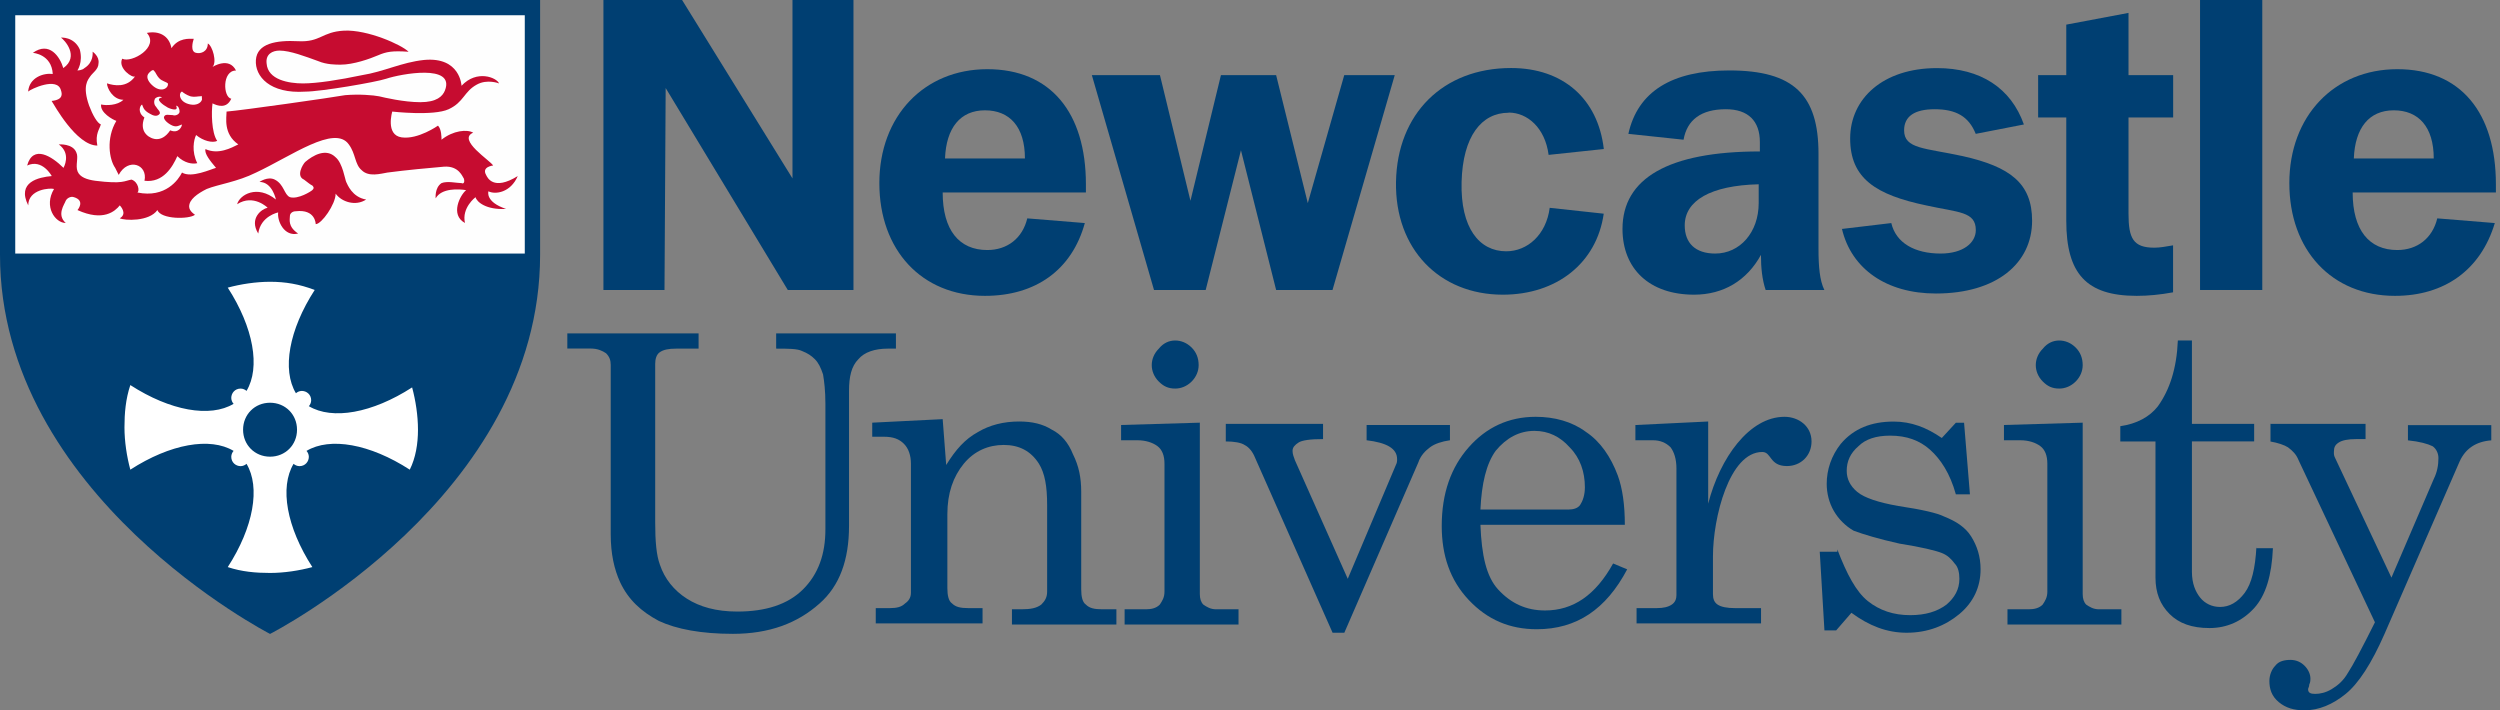
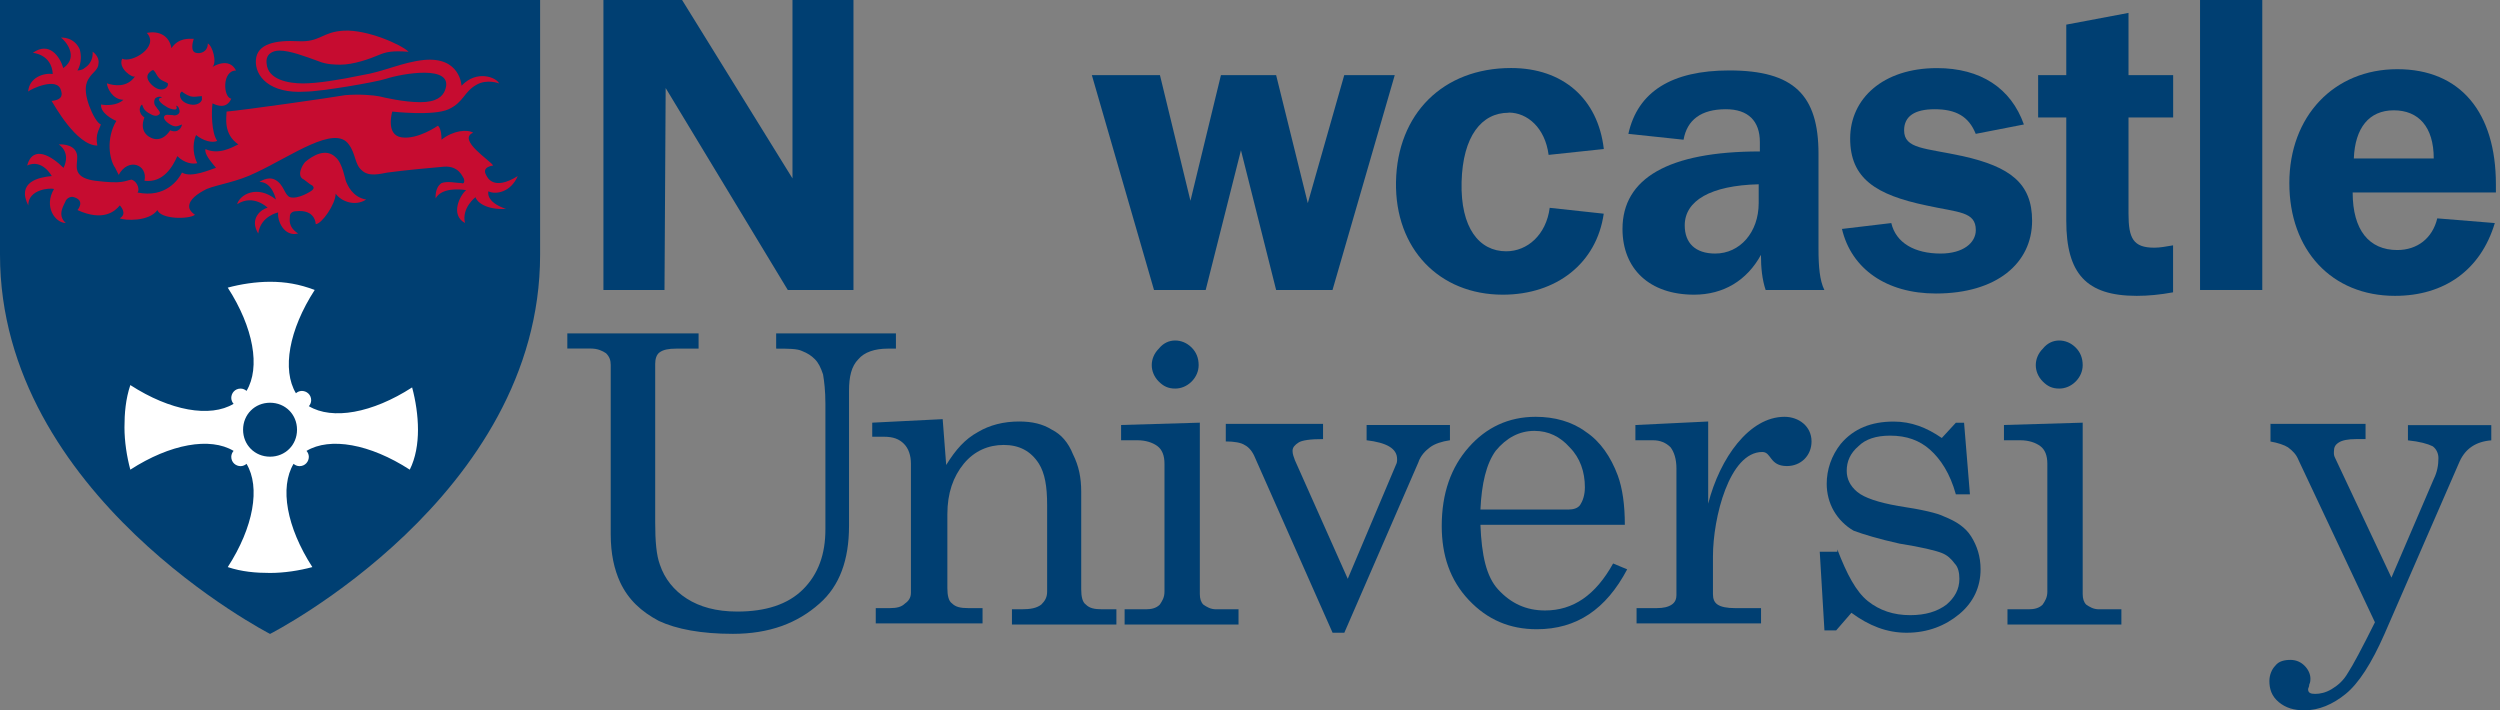
<svg xmlns="http://www.w3.org/2000/svg" id="Layer_1" data-name="Layer 1" viewBox="0 0 298.46 84.79">
  <rect x="0" y="0" width="298.46" height="84.79" fill="#808080" stroke="none" />
  <defs>
    <style>
      .cls-1 {
        fill: #c60c30;
      }

      .cls-1, .cls-2, .cls-3, .cls-4 {
        stroke-width: 0px;
      }

      .cls-2 {
        fill: #003f72;
      }

      .cls-3 {
        fill: #fff;
      }

      .cls-4 {
        fill: #fefefe;
      }
    </style>
  </defs>
-   <path class="cls-2" d="M117.59,35.32c-7.57,0-12.61-5.47-12.61-13.46s5.33-13.6,12.89-13.6,11.77,5.19,11.77,13.74v.98h-17.1c0,4.49,1.96,6.87,5.33,6.87,2.38,0,4.2-1.4,4.77-3.78l6.87.56c-1.54,5.61-5.89,8.69-11.91,8.69M122.36,18.92c0-3.78-1.82-5.75-4.77-5.75s-4.63,2.1-4.77,5.75h9.53Z" />
  <path class="cls-2" d="M285.92,35.32c-7.57,0-12.61-5.47-12.61-13.46s5.33-13.6,12.89-13.6,11.77,5.19,11.77,13.74v.98h-17.1c0,4.49,1.96,6.87,5.33,6.87,2.38,0,4.2-1.4,4.77-3.78l6.87.56c-1.68,5.61-6.03,8.69-11.91,8.69M290.55,18.92c0-3.78-1.82-5.75-4.77-5.75s-4.63,2.1-4.77,5.75h9.53Z" />
  <polyline class="cls-2" points="130.35 8.97 138.48 8.97 142.12 23.97 145.76 8.97 152.35 8.97 156.13 24.25 160.48 8.97 166.51 8.97 159.08 34.62 152.35 34.62 148.15 17.94 143.94 34.62 137.77 34.62 130.35 8.97" />
  <path class="cls-2" d="M180.1,13.46c-3.22,0-5.47,2.8-5.61,8.27-.14,5.47,2.1,8.27,5.33,8.27,2.52,0,4.77-1.96,5.19-5.19l6.45.7c-.84,5.89-5.61,9.67-12.05,9.67-7.57,0-12.89-5.47-12.75-13.46.14-8.13,5.61-13.6,13.74-13.6,6.17,0,10.37,3.64,11.07,9.67l-6.59.7c-.42-3.22-2.52-5.05-4.77-5.05" />
  <path class="cls-2" d="M210.24,30.41c-1.68,3.08-4.49,4.77-7.99,4.77-5.33,0-8.55-3.08-8.55-7.85,0-6.03,5.47-9.25,16.4-9.25v-1.12c0-2.52-1.4-3.92-4.06-3.92-2.94,0-4.63,1.26-5.05,3.64l-6.59-.7c1.12-5.05,5.19-7.57,12.05-7.57,7.71,0,10.65,2.94,10.65,9.95v11.35c0,2.1.14,3.78.7,4.91h-7.01c-.42-1.26-.56-2.66-.56-4.2M201.13,26.91c0,2.1,1.26,3.36,3.64,3.36,2.94,0,5.19-2.52,5.19-6.03v-2.24c-5.75.14-8.83,1.96-8.83,4.91Z" />
  <path class="cls-2" d="M225.79,26.63c.56,2.38,2.8,3.64,5.89,3.64,2.66,0,4.2-1.26,4.2-2.8,0-2.24-2.1-2.1-5.89-2.94-6.03-1.26-9.11-3.22-9.11-7.99s3.92-8.41,10.37-8.41c5.19,0,8.83,2.38,10.37,6.73l-5.75,1.12c-.84-2.1-2.38-2.94-4.91-2.94-2.38,0-3.64.84-3.64,2.52,0,2.24,2.52,2.1,7.01,3.08,5.61,1.26,8.27,3.22,8.27,7.71,0,5.05-4.2,8.69-11.49,8.69-5.89,0-10.09-2.94-11.21-7.71l5.89-.7" />
  <polyline class="cls-2" points="262.65 0 270.08 0 270.08 34.62 262.65 34.62 262.65 0" />
  <path class="cls-2" d="M112.97,55.5c1.12-1.82,2.24-3.08,3.78-3.92,1.4-.84,3.08-1.26,4.91-1.26,1.54,0,2.8.28,3.92.98,1.12.56,1.96,1.54,2.52,2.94.7,1.4.98,2.8.98,4.49v11.63c0,.84.14,1.54.56,1.82.42.42.98.56,1.96.56h1.68v1.82h-12.47v-1.82h1.12c1.12,0,1.82-.14,2.38-.56.42-.42.7-.84.7-1.54v-10.37c0-2.24-.28-3.78-.98-4.91-.98-1.54-2.38-2.24-4.2-2.24s-3.5.7-4.77,2.24c-1.26,1.54-1.96,3.5-1.96,6.03v8.83c0,.84.14,1.54.56,1.82.42.42.98.56,1.96.56h1.68v1.82h-12.75v-1.82h1.68c.84,0,1.4-.14,1.82-.56.42-.28.7-.7.7-1.26v-15.42c0-.98-.28-1.82-.84-2.38-.56-.56-1.26-.84-2.38-.84h-1.4v-1.68l8.41-.42.42,5.47" />
  <path class="cls-2" d="M133.71,50.74l9.53-.28v20.46c0,.56.14.98.42,1.26.42.28.84.56,1.54.56h2.66v1.82h-13.6v-1.82h2.52c.7,0,1.26-.14,1.68-.56.28-.42.56-.84.56-1.54v-15.28c0-.98-.28-1.68-.84-2.1-.56-.42-1.4-.7-2.38-.7h-1.96v-1.82M140.3,40.65c.7,0,1.4.28,1.96.84.56.56.84,1.26.84,2.1,0,.7-.28,1.4-.84,1.96-.56.56-1.26.84-1.96.84-.84,0-1.4-.28-1.96-.84-.56-.56-.84-1.26-.84-1.96s.28-1.4.84-1.96c.56-.7,1.26-.98,1.96-.98Z" />
  <path class="cls-2" d="M239.11,50.74l9.53-.28v20.46c0,.56.14.98.42,1.26.42.28.84.56,1.54.56h2.66v1.82h-13.6v-1.82h2.52c.7,0,1.26-.14,1.68-.56.28-.42.56-.84.56-1.54v-15.28c0-.98-.28-1.68-.84-2.1-.56-.42-1.4-.7-2.38-.7h-1.96v-1.82M245.84,40.65c.7,0,1.4.28,1.96.84.56.56.84,1.26.84,2.1,0,.7-.28,1.4-.84,1.96-.56.56-1.26.84-1.96.84-.84,0-1.4-.28-1.96-.84-.56-.56-.84-1.26-.84-1.96s.28-1.4.84-1.96c.56-.7,1.26-.98,1.96-.98Z" />
  <path class="cls-2" d="M146.18,50.6h11.77v1.82c-1.54,0-2.52.14-2.94.42s-.7.56-.7.98.14.7.28,1.12l6.31,14.16,5.75-13.6c.14-.28.14-.42.14-.7,0-1.26-1.26-1.96-3.64-2.24v-1.82h9.95v1.82c-.98.14-1.82.42-2.38.84-.56.42-1.12.98-1.4,1.82l-8.83,20.32h-1.4l-9.25-20.88c-.28-.7-.7-1.26-1.26-1.54-.42-.28-1.26-.42-2.24-.42v-2.1" />
  <path class="cls-2" d="M193.98,62.65h-17.24c.14,3.64.7,6.17,2.1,7.71,1.54,1.68,3.36,2.52,5.61,2.52,3.36,0,6.03-1.82,8.13-5.61l1.68.7c-2.52,4.77-6.03,7.15-10.79,7.15-3.22,0-5.89-1.12-8.13-3.5-2.24-2.38-3.22-5.33-3.22-8.83,0-3.92,1.12-7.01,3.22-9.39,2.1-2.38,4.77-3.64,7.99-3.64,2.24,0,4.34.56,6.03,1.82,1.68,1.12,2.94,2.94,3.78,5.19.56,1.54.84,3.5.84,5.89M176.74,60.83h10.51c.56,0,1.12-.14,1.4-.56.28-.42.56-1.12.56-2.1,0-1.82-.56-3.5-1.82-4.77-1.12-1.26-2.52-1.96-4.2-1.96-1.82,0-3.36.84-4.63,2.38-1.12,1.54-1.68,3.92-1.82,7.01Z" />
  <path class="cls-2" d="M219.35,65.59c1.12,2.94,2.24,5.05,3.64,6.17s3.08,1.68,5.05,1.68c1.82,0,3.22-.42,4.34-1.26.98-.84,1.54-1.82,1.54-3.08,0-.7-.14-1.4-.56-1.82-.42-.56-.84-.98-1.54-1.26-.7-.28-2.38-.7-5.05-1.12-2.52-.56-4.34-1.12-5.47-1.54-.98-.56-1.82-1.4-2.38-2.38-.56-.98-.84-2.1-.84-3.22,0-1.68.56-3.36,1.68-4.77,1.54-1.82,3.64-2.66,6.31-2.66,2.1,0,3.92.7,5.75,1.96l1.68-1.82h.98l.7,8.55h-1.68c-.7-2.52-1.82-4.2-3.08-5.33-1.26-1.12-2.8-1.68-4.77-1.68-1.68,0-2.94.42-3.78,1.26-.98.84-1.4,1.82-1.4,2.94,0,.98.42,1.82,1.26,2.52.84.7,2.52,1.26,4.91,1.68,2.8.42,4.63.84,5.47,1.26,1.4.56,2.52,1.26,3.22,2.38.7,1.12,1.12,2.38,1.12,3.92,0,2.1-.84,3.92-2.52,5.33-1.68,1.4-3.78,2.24-6.31,2.24-2.38,0-4.49-.84-6.59-2.38l-1.82,2.1h-1.4l-.56-9.39h2.1" />
  <path class="cls-2" d="M270.92,50.6h11.49v1.82h-1.12c-.98,0-1.68.14-2.1.42-.42.28-.56.56-.56,1.12,0,.28,0,.42.14.7l6.73,14.3,5.05-11.77c.42-.84.56-1.68.56-2.52,0-.56-.28-1.12-.7-1.4-.56-.28-1.54-.56-2.94-.7v-1.82h9.95v1.82c-1.82.14-3.08.98-3.78,2.52l-8.97,20.6c-1.54,3.5-3.08,5.89-4.63,7.15-1.54,1.26-3.22,1.96-4.91,1.96-1.26,0-2.24-.28-3.08-.98-.84-.7-1.12-1.54-1.12-2.52,0-.7.28-1.4.7-1.82.42-.56,1.12-.7,1.82-.7s1.26.28,1.68.7c.42.42.7.98.7,1.54,0,.14,0,.42-.14.7,0,.28-.14.42-.14.56,0,.42.28.56.84.56s1.26-.14,1.96-.56c.7-.42,1.4-.98,1.96-1.96.56-.84,1.68-2.94,3.22-6.03l-9.11-19.34c-.28-.7-.7-1.12-1.26-1.54-.42-.28-1.26-.56-2.1-.7v-2.1" />
  <polyline class="cls-2" points="72.04 0 81.43 0 94.61 21.3 94.61 0 101.89 0 101.89 34.62 94.05 34.62 79.47 10.51 79.33 34.62 72.04 34.62 72.04 0" />
  <path class="cls-2" d="M67.7,39.8h15.7v1.82h-2.66c-.98,0-1.54.14-1.96.42-.42.28-.56.84-.56,1.4v18.92c0,2.24.14,3.92.56,5.05.56,1.68,1.68,3.08,3.22,4.06,1.54.98,3.5,1.54,6.03,1.54,3.36,0,6.03-.84,7.85-2.66,1.82-1.82,2.66-4.2,2.66-7.15v-15c0-1.54-.14-2.66-.28-3.5-.28-.84-.56-1.4-.98-1.82s-.84-.7-1.54-.98c-.56-.28-1.68-.28-3.08-.28v-1.82h14.3v1.82h-.98c-1.54,0-2.8.42-3.5,1.26-.84.84-1.12,2.1-1.12,3.78v16.12c0,4.06-1.12,7.15-3.5,9.25-2.66,2.38-6.03,3.64-10.37,3.64-3.78,0-6.73-.56-8.83-1.54-2.1-1.12-3.64-2.52-4.63-4.63-.7-1.54-1.12-3.36-1.12-5.75v-20.18c0-.56-.14-.98-.56-1.4-.42-.28-.98-.56-1.82-.56h-2.8v-1.82" />
  <path class="cls-2" d="M259.43,29.29c-.84.14-1.54.28-2.24.28-2.52,0-3.08-1.12-3.08-4.06v-11.49h5.33v-5.05h-5.33V1.54l-7.43,1.4v6.03h-3.36v5.05h3.36v12.33c0,6.31,2.38,8.97,8.41,8.97,1.4,0,2.8-.14,4.34-.42v-5.61" />
-   <path class="cls-2" d="M269.38,65.31c-.14,2.52-.56,4.34-1.4,5.47-.84,1.12-1.82,1.68-2.94,1.68-.98,0-1.82-.42-2.38-1.12-.56-.7-.98-1.68-.98-3.08v-15.56h7.43v-2.1h-7.43v-9.95h-1.68c-.14,3.36-.98,5.89-2.38,7.85-.98,1.26-2.52,2.1-4.49,2.38v1.82h4.2v16.26c0,1.82.56,3.22,1.68,4.34,1.12,1.12,2.66,1.68,4.77,1.68s3.92-.84,5.33-2.38c1.4-1.54,2.1-3.92,2.24-7.15h-1.96" />
  <path class="cls-2" d="M213.04,49.76c-4.2,0-7.71,4.91-9.11,10.37v-9.81l-8.69.42v1.82h2.1c.84,0,1.54.28,2.1.84.42.56.7,1.4.7,2.52v15.14c0,.42-.14.84-.56,1.12-.42.28-.98.42-1.82.42h-2.38v1.82h14.86v-1.82h-3.08c-.98,0-1.68-.14-2.1-.42-.42-.28-.56-.7-.56-1.26v-4.49c0-4.63,1.96-12.47,5.89-12.47,1.12,0,.84,1.68,2.94,1.68,1.68,0,2.94-1.26,2.94-2.94,0-1.82-1.54-2.94-3.22-2.94" />
  <path class="cls-2" d="M0,0v30.41c0,28.73,32.24,45.27,32.24,45.27,0,0,32.24-16.4,32.24-45.27V0H0" />
  <g>
    <path class="cls-3" d="M49.9,51.3c0-1.68-.28-3.5-.7-5.05-4.77,3.08-9.53,3.92-12.33,2.24.14-.14.28-.42.28-.7,0-.7-.56-1.12-1.12-1.12-.28,0-.56.14-.7.28-1.68-2.8-.84-7.57,2.24-12.33-1.82-.7-3.5-.98-5.33-.98h0c-1.68,0-3.5.28-5.05.7,3.08,4.77,3.92,9.53,2.24,12.33-.14-.14-.42-.28-.7-.28-.7,0-1.12.56-1.12,1.12,0,.28.14.56.28.7-2.8,1.68-7.57.84-12.33-2.24-.56,1.68-.7,3.36-.7,5.05h0c0,1.68.28,3.5.7,5.05,4.77-3.08,9.53-3.92,12.33-2.24-.14.14-.28.42-.28.7,0,.7.56,1.12,1.12,1.12.28,0,.56-.14.7-.28,1.68,2.8.84,7.57-2.24,12.33,1.68.56,3.36.7,5.05.7h0c1.68,0,3.5-.28,5.05-.7-3.08-4.77-3.92-9.53-2.24-12.33.14.14.42.28.7.28.7,0,1.12-.56,1.12-1.12,0-.28-.14-.56-.28-.7,2.8-1.68,7.57-.84,12.33,2.24.7-1.4.98-3.08.98-4.77h0" />
    <path class="cls-2" d="M35.46,51.3c0,1.82-1.4,3.22-3.22,3.22s-3.22-1.4-3.22-3.22,1.4-3.22,3.22-3.22,3.22,1.4,3.22,3.22" />
  </g>
-   <rect class="cls-4" x="1.82" y="1.82" width="60.83" height="28.45" />
  <path class="cls-1" d="M37.28,22.14c.28.28.14.42,0,.56-.14.14-1.68,1.12-2.66.84-.7-.28-.7-1.54-1.82-2.1-.84-.42-1.82.28-1.82.28,1.54,0,1.96,2.1,1.96,2.1-2.24-1.82-4.34-.56-4.63.56,1.96-1.26,3.64.42,3.64.42-.7.14-2.24,1.26-1.12,3.08.28-2.1,2.38-2.52,2.38-2.52-.14.98.7,2.94,2.38,2.52-1.26-.84-.98-1.68-.98-2.1,0-.28.28-.56.7-.56,2.38-.28,2.38,1.54,2.38,1.54.7,0,2.38-2.38,2.38-3.64.7.98,2.38,1.54,3.64.7-1.68-.28-2.24-1.82-2.38-2.1-.14-.28-.42-2.24-1.26-2.94-1.12-1.12-2.66-.28-3.64.56-.28.28-1.12,1.68-.14,2.1.56.42.7.56.98.7" />
  <path class="cls-1" d="M11.63,17.38c-2.52,0-5.19-4.91-5.47-5.33,1.4-.14,1.26-.84,1.12-1.26-.42-1.68-3.64-.14-3.92.14.14-1.68,1.82-2.24,2.94-2.1h0c-.14-2.38-2.38-2.52-2.38-2.52,1.96-1.4,3.22.42,3.64,1.82,1.96-1.4.14-3.36-.28-3.64,0,0,1.54-.14,2.24,1.4.42,1.54-.28,2.52-.28,2.52,0,0,.56,0,.84-.28,1.12-.7.98-1.82.98-1.96,0,0,.84.56.7,1.4,0,.7-.7,1.12-.98,1.54-.28.42-.98,1.12-.14,3.5.42,1.12.98,2.1,1.4,2.24-.14.56-.7,1.12-.42,2.52" />
  <path class="cls-1" d="M6.17,21.02c-1.54.14-4.2.7-2.8,3.5,0-1.96,2.66-2.1,3.08-1.96-1.26,2.1.14,4.06,1.4,4.06-1.12-.98-.14-2.24,0-2.66.14-.28.56-.56.98-.42,1.4.42.42,1.54.42,1.54,3.08,1.4,4.49.14,5.05-.56,0,0,.98.98,0,1.54.56.28,3.5.42,4.49-.98.42,1.12,3.78,1.12,4.49.56,0,0-.7-.42-.7-.98,0-.84.98-1.54,2.1-2.1,1.4-.56,3.64-.84,5.89-1.96,4.2-1.96,9.39-5.75,11.07-3.36.84,1.12.7,2.38,1.54,3.08.84.84,2.24.42,3.08.28,2.1-.28,5.05-.56,6.73-.7,1.82-.14,2.24,1.26,2.38,1.4.14.42,0,.7-.28.56-.56,0-1.68-.28-2.38,0-.84.56-.7,1.82-.7,1.82.7-1.26,2.8-1.12,3.64-.98-.7.56-1.96,2.94-.14,3.92-.42-1.82,1.26-3.08,1.26-3.08.14.56,1.26,1.54,3.64,1.4-2.52-.84-2.1-2.1-2.1-2.1.84.42,2.66.14,3.5-1.82-2.94,1.82-3.64.14-3.78-.14-.56-.98.84-1.12.84-1.12-.28-.56-4.34-3.08-2.38-3.92-.7-.42-2.38-.28-3.78.84,0-.28,0-1.26-.42-1.68,0,0-2.38,1.68-4.34,1.4-1.96-.28-1.12-3.08-1.12-3.08,0,0,4.91.56,6.73-.28,1.82-.84,1.82-2.1,3.36-2.94,1.26-.7,2.66-.14,2.66-.14-.28-.7-2.66-1.68-4.48.28,0,0-.14-3.5-4.49-3.08-2.66.28-4.77,1.4-7.43,1.82-2.66.56-5.33.98-7.01.98s-4.2-.42-4.34-2.38c-.14-1.12.7-1.54,1.54-1.54,1.26,0,3.08.7,4.63,1.26.98.42,2.1.42,2.66.42,1.54,0,3.5-.7,4.48-1.12.98-.42,1.68-.56,3.64-.42-.84-.84-4.91-2.66-7.71-2.52-2.66.14-2.8,1.4-5.47,1.26-2.66-.14-4.91.28-5.05,2.24-.14,1.96,1.68,4.06,5.89,3.78,1.82,0,8.41-1.12,9.67-1.54,1.68-.56,8.27-1.82,7.01,1.4-.28.7-.98,1.4-2.94,1.4s-4.34-.56-4.91-.7c-.7-.14-2.38-.28-4.06-.14-1.54.28-12.33,1.82-14.16,1.96,0,.7-.42,2.66,1.4,3.92-.84.42-2.38,1.26-3.92.56-.14.56.56,1.4,1.26,2.24-.56.14-2.94,1.26-4.06.56-.42.84-1.96,3.08-5.33,2.38.28-.14.14-1.26-.7-1.54-.84.14-.98.56-4.34.14-.98-.14-1.82-.42-2.1-1.12-.28-.7.14-1.68-.14-2.24-.42-1.12-2.1-.98-2.1-.98,1.54,1.12.56,2.8.56,2.8-1.4-1.4-3.64-2.8-4.34-.28,1.82-.84,2.94,1.26,2.94,1.26" />
  <path class="cls-1" d="M28.17,8.41c-.84-1.68-2.8-.42-2.8-.42.56-.56,0-2.52-.56-2.8,0,.98-.84,1.26-1.4,1.12-.7-.14-.42-1.26-.28-1.68-.56,0-1.82-.14-2.66,1.12-.28-1.54-1.54-2.1-2.94-1.82,1.54,1.68-1.82,3.64-2.94,3.08-.56,1.12,1.26,2.38,1.54,2.1-.98,1.4-2.52,1.12-3.36.84,0,.56.7,1.96,1.96,1.96-.7.7-2.1.7-2.66.56-.14.98,1.4,1.82,1.82,1.96-1.26,2.1-.84,4.63-.14,5.61l.42.84c1.12-2.1,3.5-1.26,3.08.7,2.24.28,3.36-1.68,3.92-2.94.84.84,1.82.98,2.38.84-.7-1.4-.42-2.8-.14-3.36.84.7,1.96.98,2.52.7-.7-.98-.7-3.5-.56-4.48.56.28,1.68.7,2.24-.56-.98-.14-1.12-3.36.56-3.36ZM17.8,8.69c.14-.14.42-.42.56-.28.28.28.28.56.7.98.28.28.84.42.98.56.14.56-.84,1.26-1.96.14-.42-.42-.7-.98-.28-1.4ZM20.32,15.56c-1.12,1.68-2.38.84-2.38.84,0,0-1.4-.56-.7-2.38-.84-.56-.56-1.4-.28-1.54.14.28.14.7.98,1.12.7.42.98.14,1.12,0,.14-.28-.28-.56-.42-.84-.28-.28-.28-.7-.14-.98.28-.28.7-.28.84-.14-.98.14.28.98.56,1.12.14.14,1.54.7,1.12-.14.28,0,.42.42.42.7s-.42.56-.84.42c-.42,0-.84-.14-.98.14-.14.14,0,.56.7.98.7.42.98.14,1.4,0,0,.28-.42,1.12-1.4.7ZM24.11,11.91c-.14.42-.7.7-1.4.56-1.4-.28-1.4-1.4-.98-1.54.14.14.56.42.98.56.56.14.84,0,1.26,0,.14-.14.14.14.14.42Z" />
</svg>